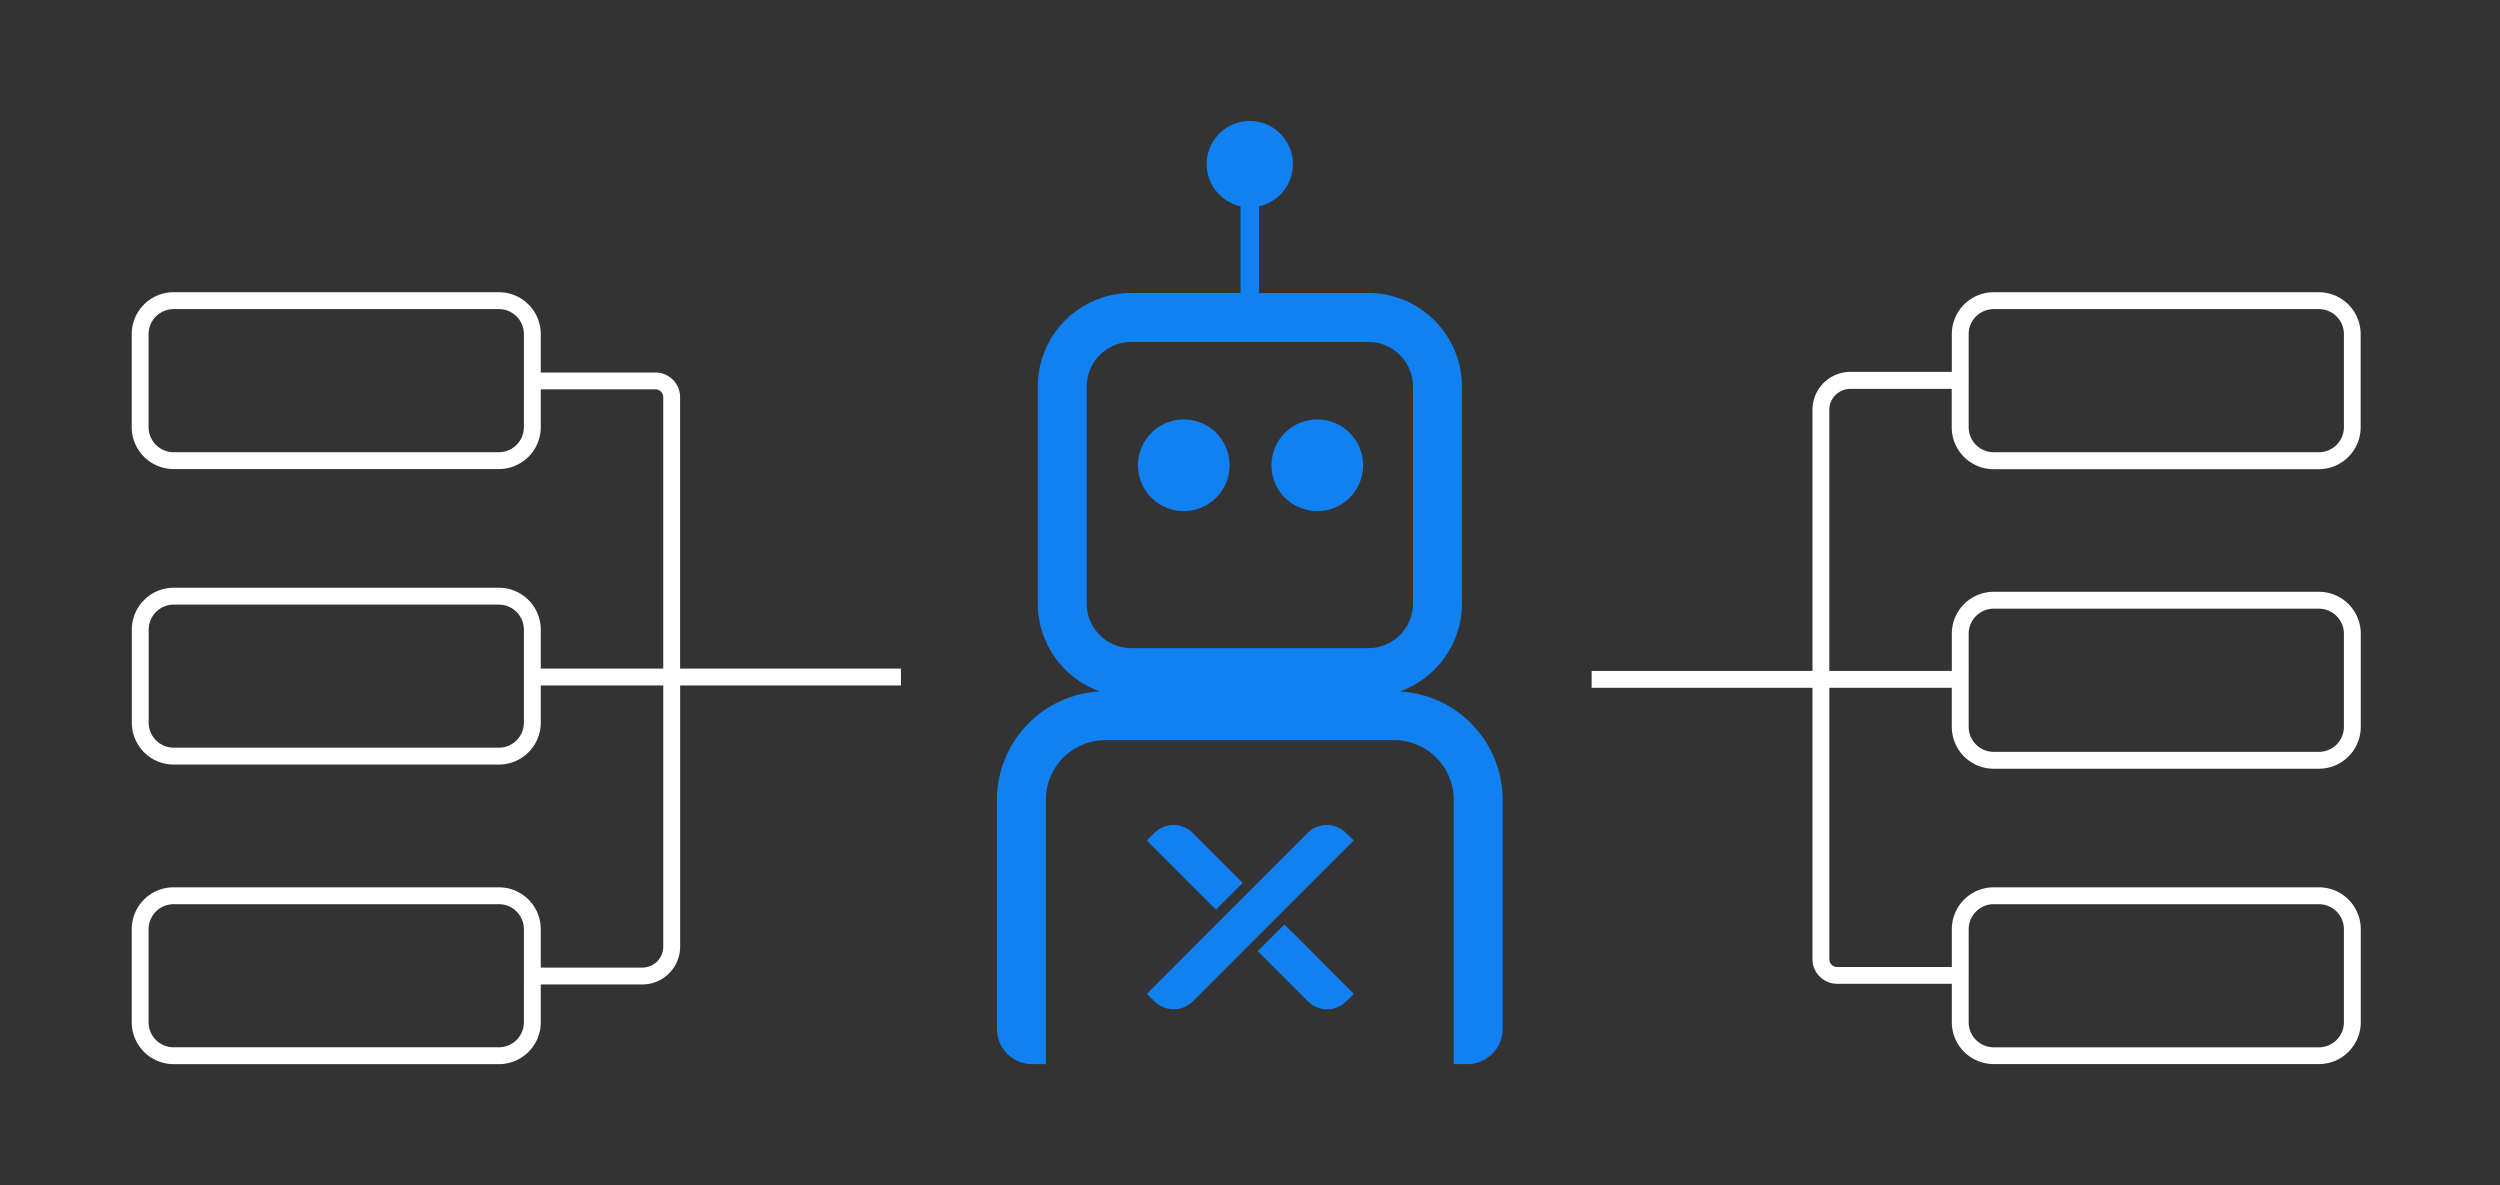
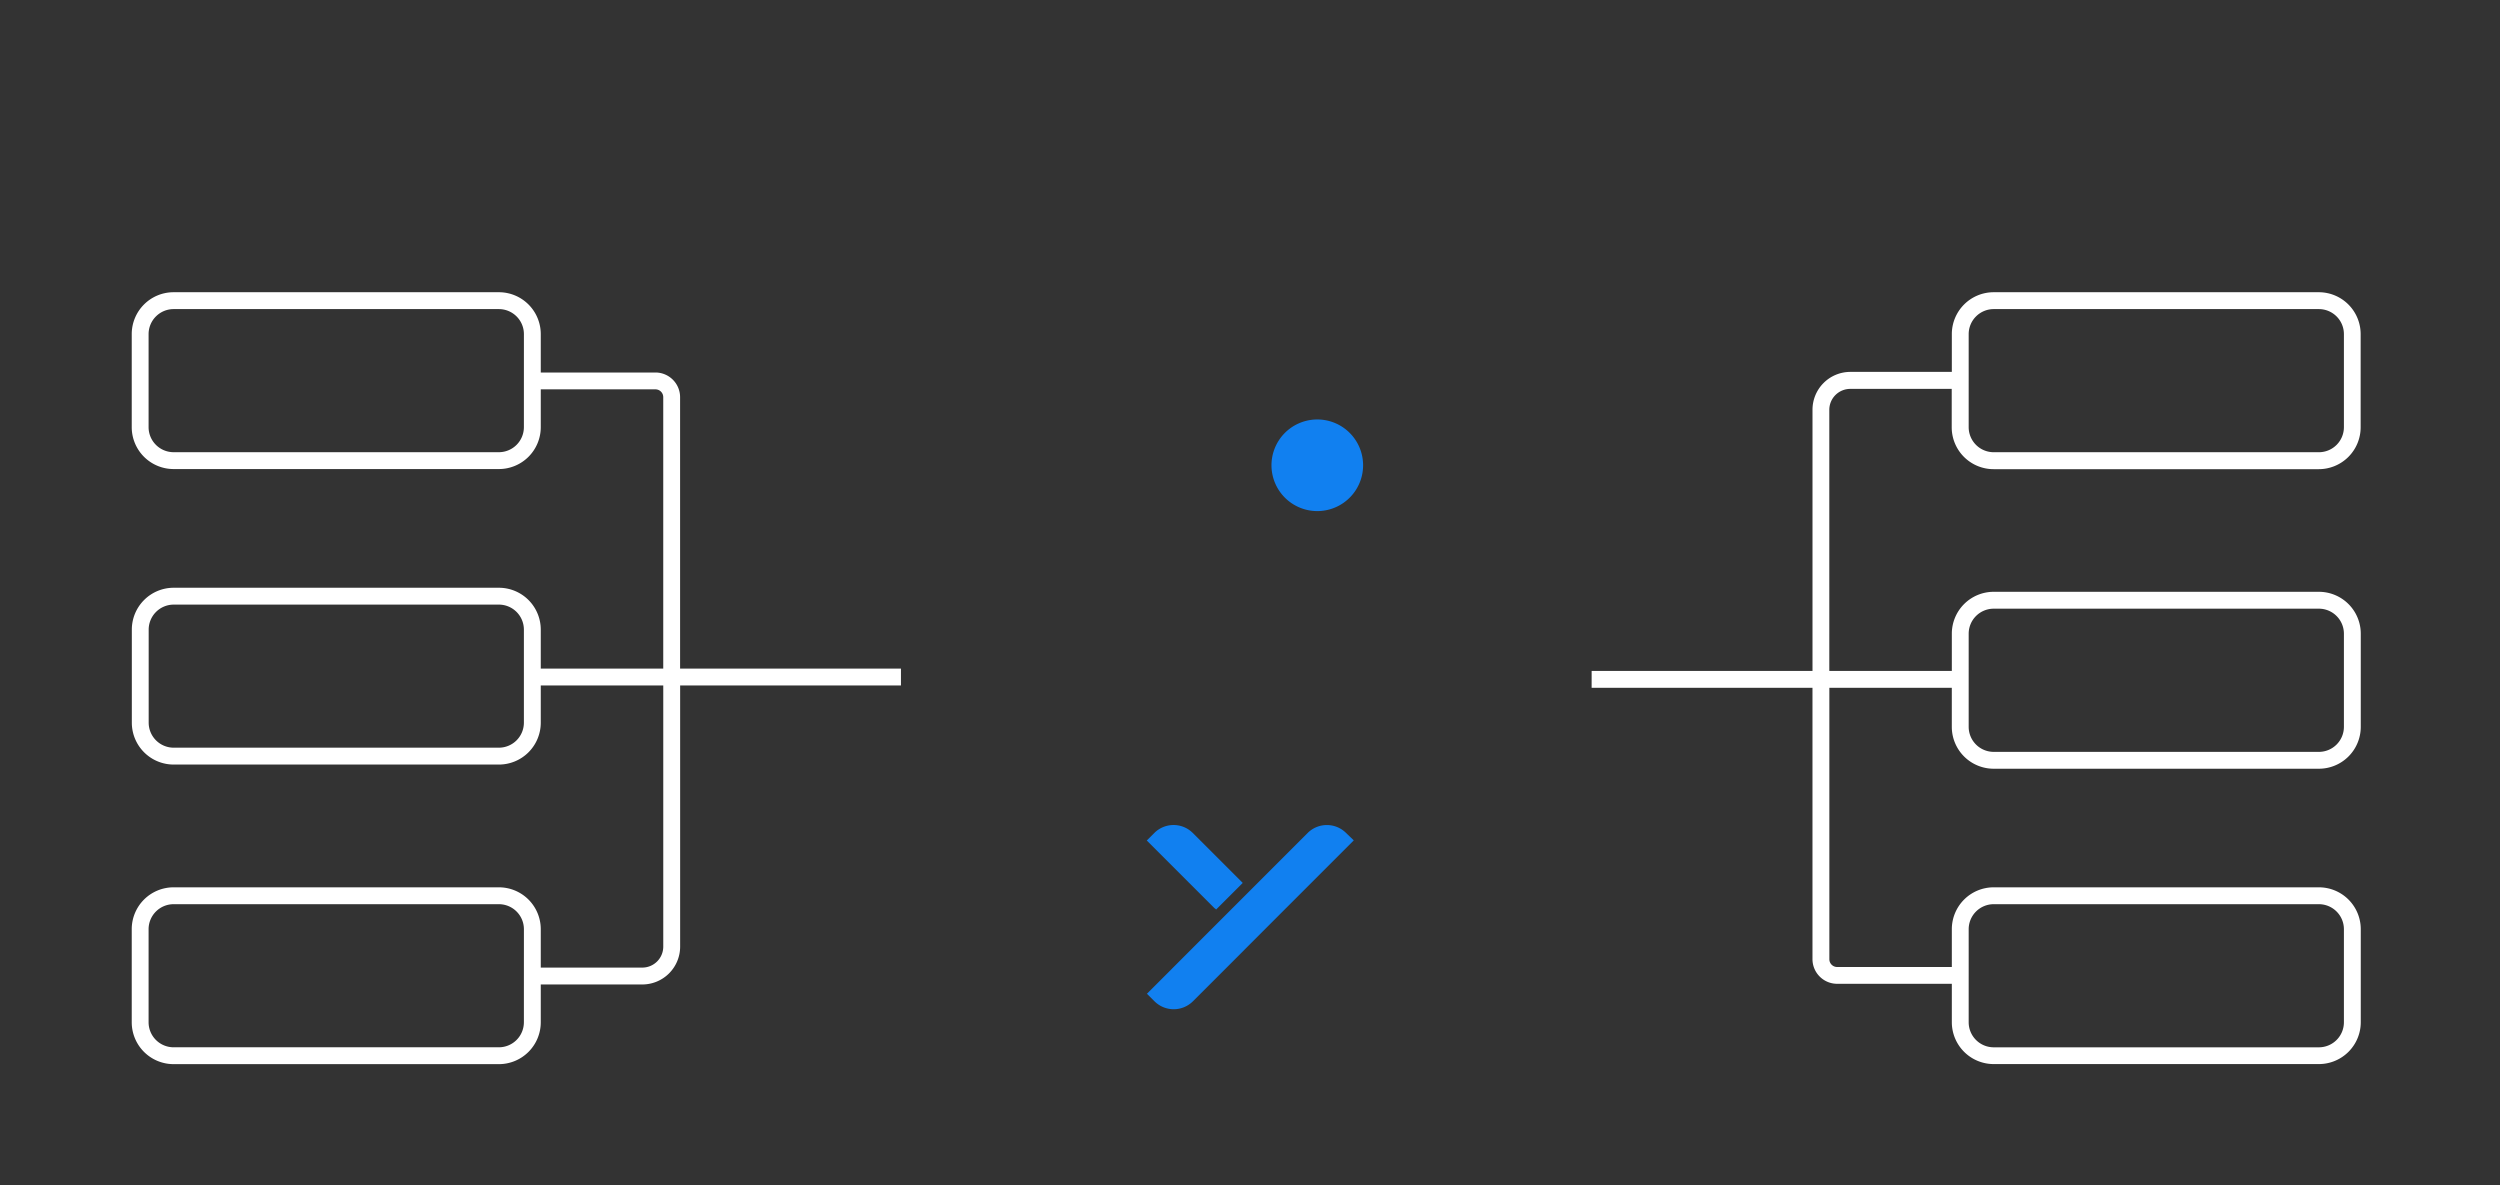
<svg xmlns="http://www.w3.org/2000/svg" id="Layer_1" data-name="Layer 1" viewBox="0 0 1080 512">
  <rect x="0" y="0" width="1080" height="512" fill="#333333" stroke="none" />
  <defs>
    <style>.cls-1{fill:#fff;}.cls-2{fill:#1180f0;}</style>
  </defs>
  <title>Infografic-Solutions-Industries-Wholesale-Seamlessly_Orchestrated</title>
  <path class="cls-1" d="M286.53,296.11V409a9.06,9.06,0,0,1-9,9H233.61V401.41a18.09,18.09,0,0,0-18.09-18.09H75a18.09,18.09,0,0,0-18.09,18.09v40.21A18.09,18.09,0,0,0,75,459.71H215.52a18.09,18.09,0,0,0,18.09-18.09V425.29h43.88A16.35,16.35,0,0,0,293.82,409V296.11Zm102.68-7.28H233.61V272a18.09,18.09,0,0,0-18.09-18.09H75A18.09,18.09,0,0,0,56.95,272V312.2A18.09,18.09,0,0,0,75,330.29H215.52a18.09,18.09,0,0,0,18.09-18.09V296.12h155.6Zm-95.41,0V171.56a10.66,10.66,0,0,0-10.64-10.64H233.61V144.33a18.09,18.09,0,0,0-18.09-18.09H75a18.09,18.09,0,0,0-18.09,18.09v40.21A18.09,18.09,0,0,0,75,202.63H215.52a18.09,18.09,0,0,0,18.09-18.09V168.2h49.55a3.36,3.36,0,0,1,3.36,3.36V288.84ZM226.32,441.62a10.82,10.82,0,0,1-10.81,10.81H75a10.82,10.82,0,0,1-10.81-10.81V401.41A10.82,10.82,0,0,1,75,390.61H215.52a10.82,10.82,0,0,1,10.81,10.81Zm0-257.08a10.82,10.82,0,0,1-10.81,10.81H75a10.82,10.82,0,0,1-10.81-10.81V144.33A10.82,10.82,0,0,1,75,133.53H215.52a10.82,10.82,0,0,1,10.81,10.81Zm0,127.66A10.82,10.82,0,0,1,215.52,323H75A10.82,10.82,0,0,1,64.23,312.2V272A10.82,10.82,0,0,1,75,261.19H215.52A10.82,10.82,0,0,1,226.32,272Zm563.94-22.36V177a9.06,9.06,0,0,1,9-9h43.88v16.59a18.09,18.09,0,0,0,18.09,18.09h140.48a18.09,18.09,0,0,0,18.09-18.09V144.33a18.09,18.09,0,0,0-18.09-18.09H861.28a18.09,18.09,0,0,0-18.09,18.09v16.33H799.31A16.35,16.35,0,0,0,783,177V289.84Zm-102.68,7.28h155.6V314a18.09,18.09,0,0,0,18.09,18.09h140.48A18.09,18.09,0,0,0,1019.85,314V273.75a18.09,18.09,0,0,0-18.09-18.09H861.28a18.09,18.09,0,0,0-18.09,18.09v16.08H687.59Zm95.41,0V414.39A10.66,10.66,0,0,0,793.64,425h49.55v16.59a18.09,18.09,0,0,0,18.09,18.09h140.48a18.09,18.09,0,0,0,18.09-18.09V401.41a18.09,18.09,0,0,0-18.09-18.09H861.28a18.09,18.09,0,0,0-18.09,18.09v16.33H793.64a3.36,3.36,0,0,1-3.36-3.36V297.11Zm67.48-152.78a10.82,10.82,0,0,1,10.81-10.81h140.48a10.82,10.82,0,0,1,10.81,10.81v40.21a10.82,10.82,0,0,1-10.81,10.81H861.28a10.82,10.82,0,0,1-10.81-10.81Zm0,257.08a10.82,10.82,0,0,1,10.81-10.81h140.48a10.82,10.82,0,0,1,10.81,10.81v40.21a10.82,10.82,0,0,1-10.81,10.81H861.28a10.82,10.82,0,0,1-10.81-10.81Zm0-127.66a10.82,10.82,0,0,1,10.81-10.81h140.48a10.82,10.82,0,0,1,10.81,10.81V314a10.82,10.82,0,0,1-10.81,10.81H861.28A10.82,10.82,0,0,1,850.47,314Z" />
-   <path class="cls-2" d="M604.76,298.71a40.46,40.46,0,0,0,26.79-38V167a40.43,40.43,0,0,0-40.43-40.43H543.91V89.1a18.63,18.63,0,1,0-8,0v37.46H488.73A40.43,40.43,0,0,0,448.31,167V260.7a40.46,40.46,0,0,0,26.8,38,46.94,46.94,0,0,0-44.44,46.8v98.94a15.27,15.27,0,0,0,15.27,15.27h5.88V345.5a25.77,25.77,0,0,1,25.77-25.77H602.27A25.77,25.77,0,0,1,628,345.5V459.71h5.88a15.27,15.27,0,0,0,15.27-15.27V345.5A46.94,46.94,0,0,0,604.76,298.71ZM591.13,280H488.73a19.3,19.3,0,0,1-19.28-19.28V167a19.3,19.3,0,0,1,19.28-19.28h102.4A19.3,19.3,0,0,1,610.41,167V260.7A19.3,19.3,0,0,1,591.13,280Z" />
  <path class="cls-2" d="M498.75,432.57l-3.27-3.27,26.91-26.94,21.75-21.75,20.77-20.77a11.76,11.76,0,0,1,16.59,0l3.33,3.2-29.39,29.39-21.72,21.75-18.39,18.39A11.76,11.76,0,0,1,498.75,432.57Z" />
-   <path class="cls-2" d="M546.59,414.19l-3.27-3.27,11.53-11.53,3,3h.1l26.91,26.94-3.27,3.27a11.76,11.76,0,0,1-16.59,0Z" />
  <path class="cls-2" d="M525.36,392.92l-.56-.56,0,.13-29.39-29.39,3.27-3.27a11.76,11.76,0,0,1,16.59,0l20.77,20.77.82.82Z" />
  <path class="cls-2" d="M551,209.07a19.79,19.79,0,1,1,26.14,10A19.79,19.79,0,0,1,551,209.07Z" />
-   <path class="cls-2" d="M493.32,209.07a19.79,19.79,0,1,1,26.14,10A19.79,19.79,0,0,1,493.32,209.07Z" />
</svg>